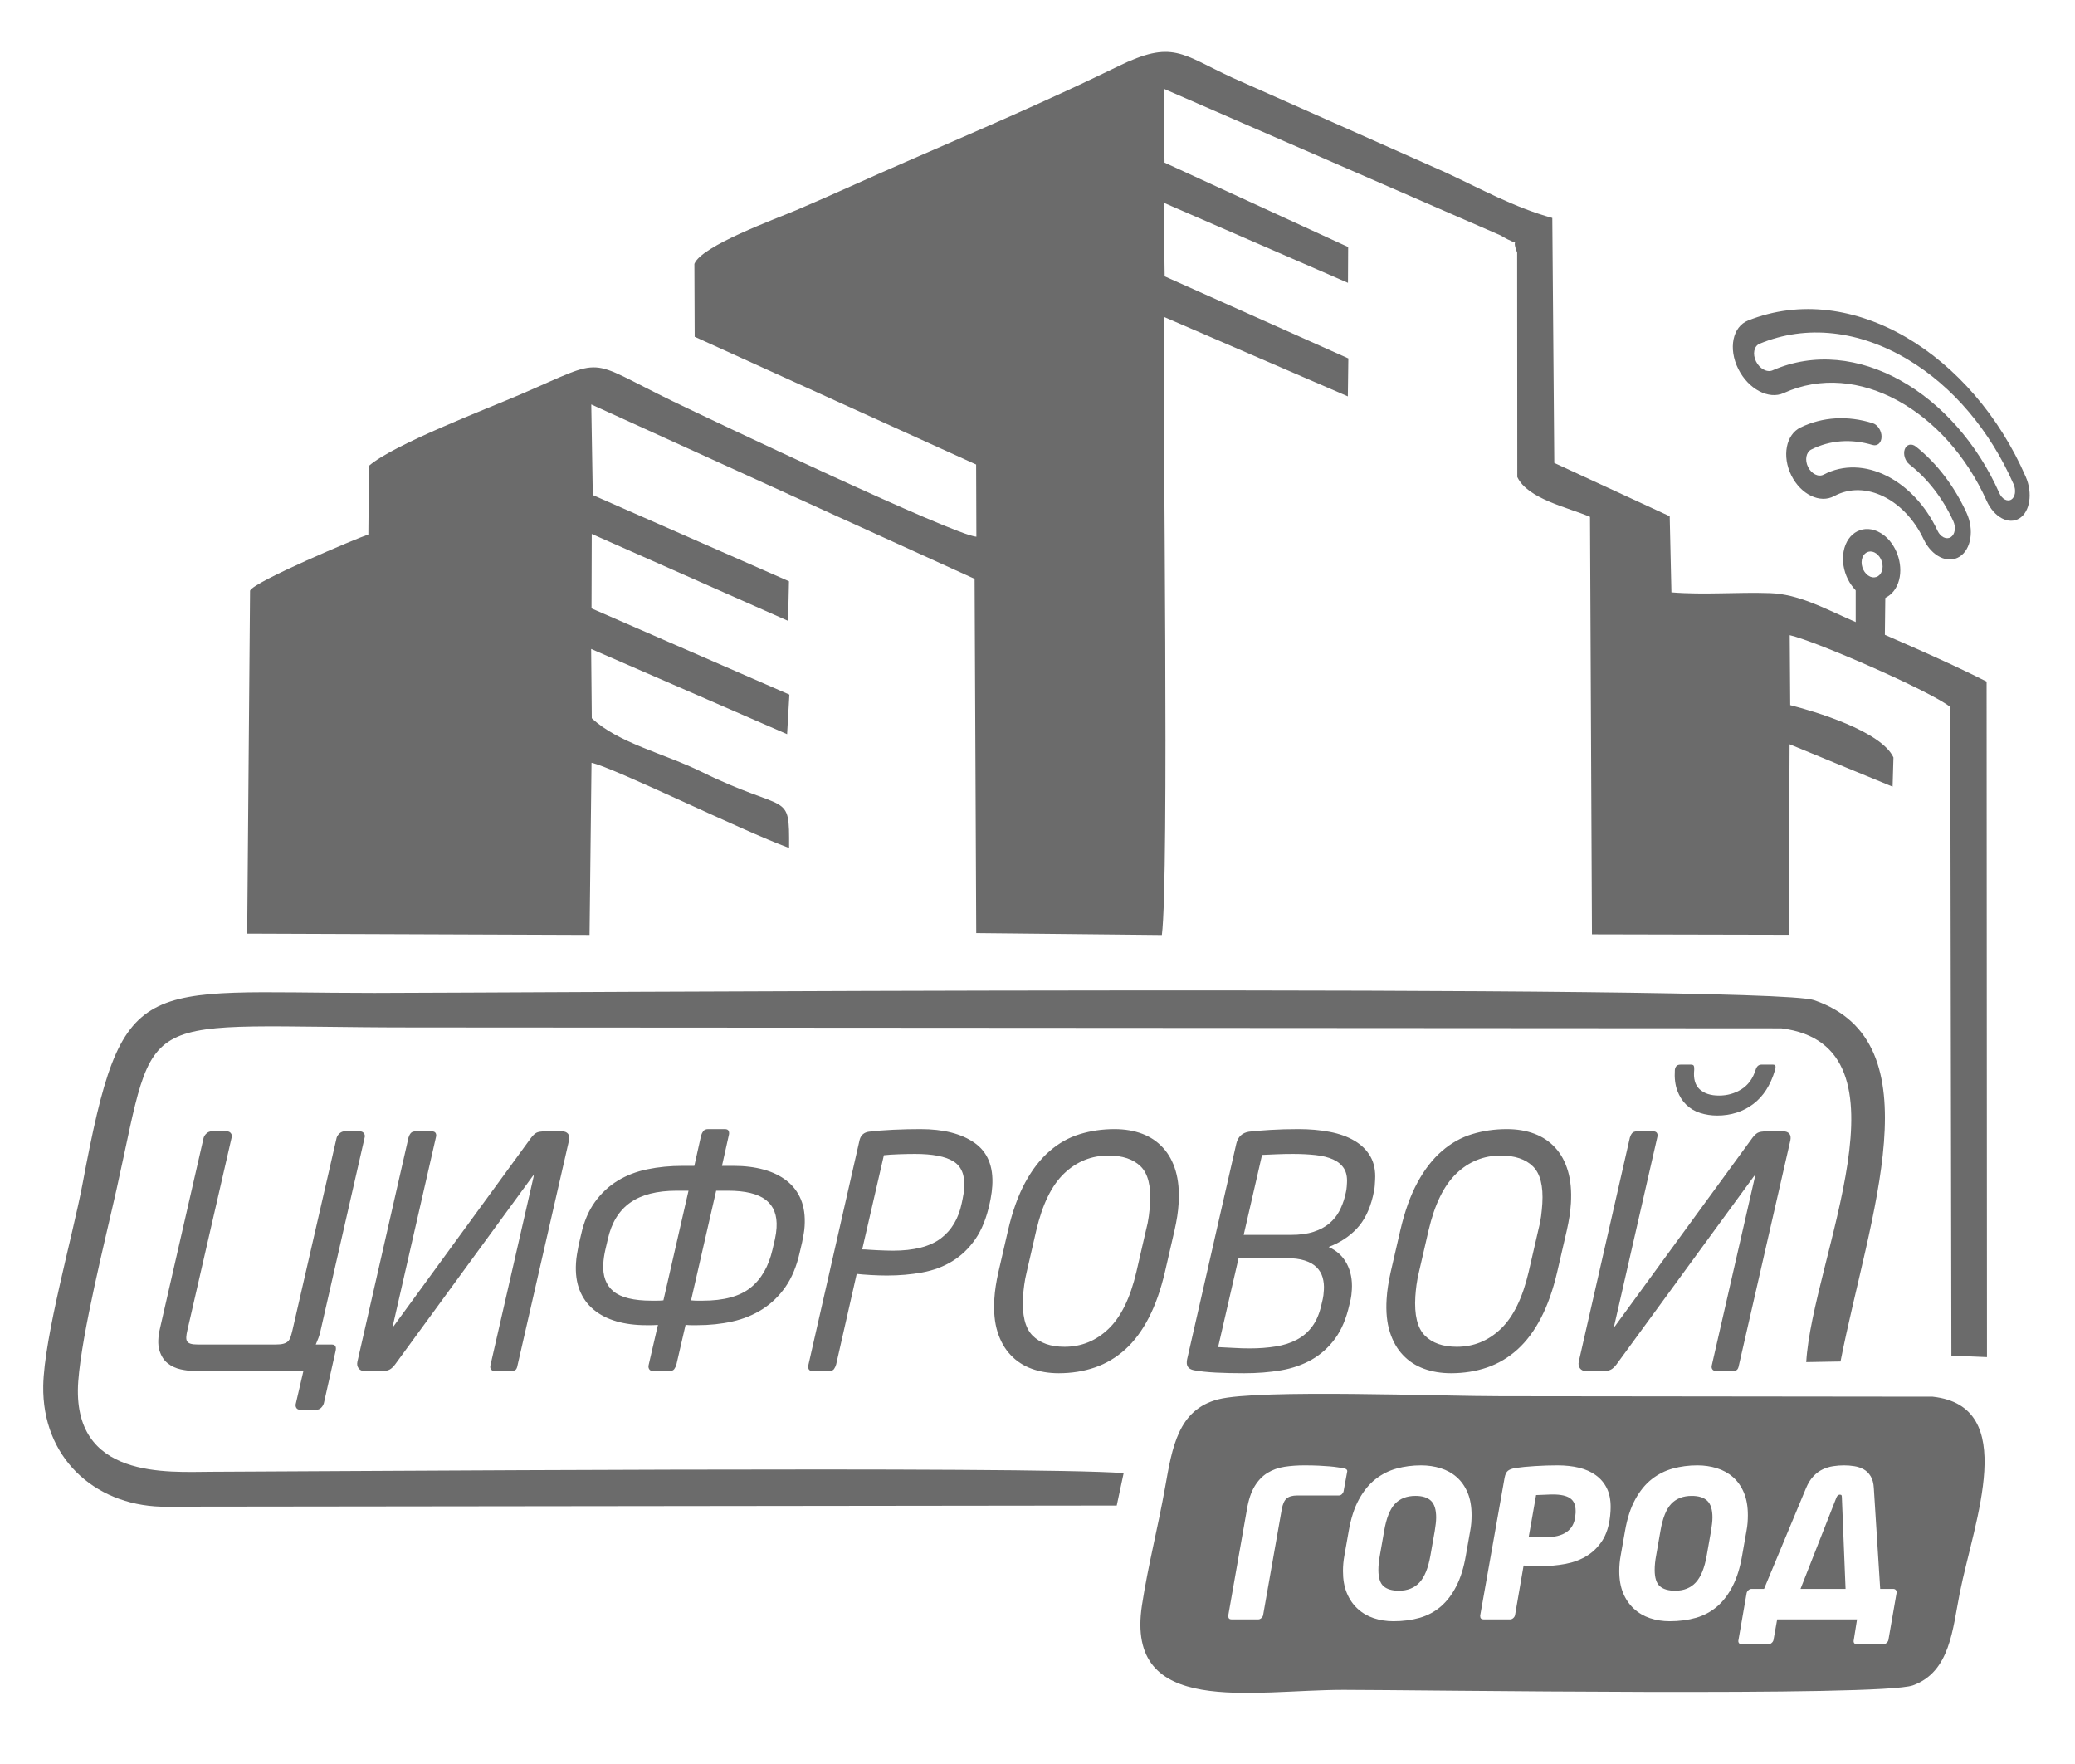
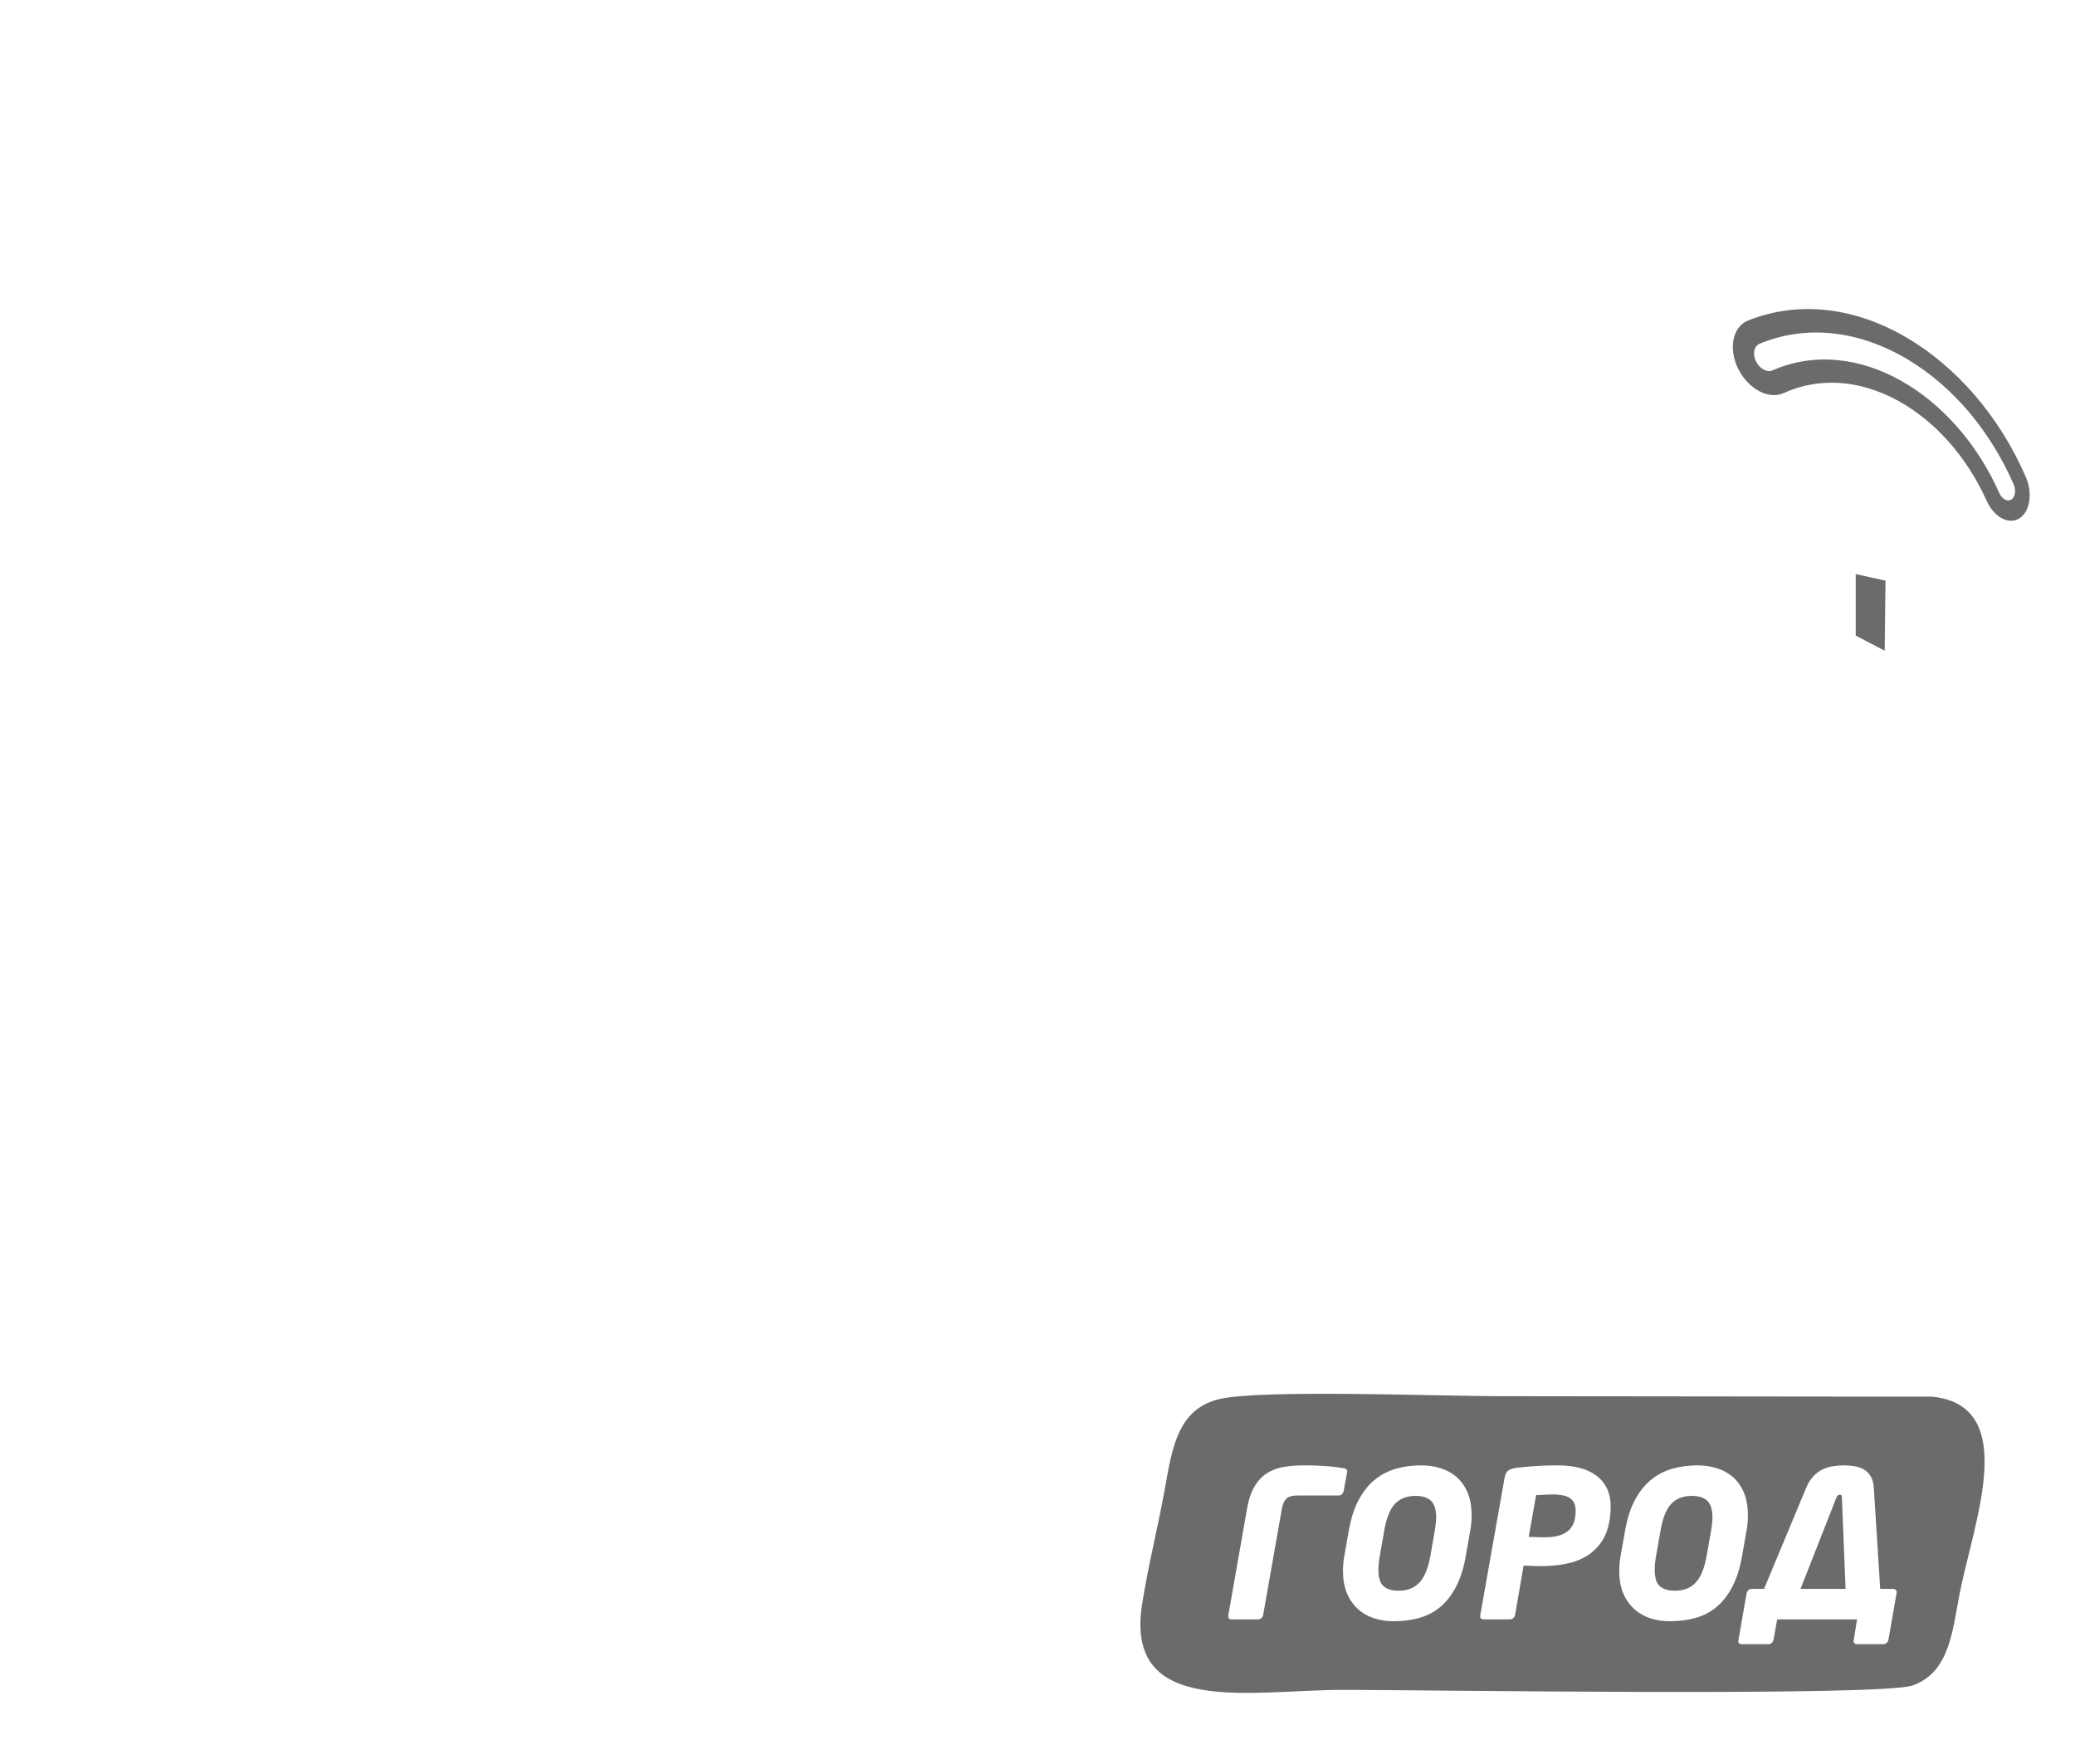
<svg xmlns="http://www.w3.org/2000/svg" width="100" height="85" viewBox="0 0 100 85" fill="none">
  <path d="M85.961 18.94C89.518 17.321 93.796 19.793 95.741 24.131C96.1 24.93 96.814 25.303 97.329 24.973C97.835 24.649 97.967 23.759 97.628 22.979C95.065 17.086 89.272 13.446 84.247 15.443C83.499 15.74 83.282 16.795 83.773 17.779C84.258 18.753 85.243 19.267 85.961 18.94ZM84.797 16.565C87.07 15.621 89.612 15.931 91.941 17.322C94.129 18.629 95.913 20.764 97.043 23.336C97.169 23.625 97.12 23.954 96.931 24.071C96.741 24.189 96.481 24.049 96.352 23.757C94.204 18.922 89.44 16.092 85.425 17.846C85.16 17.963 84.802 17.77 84.627 17.415C84.452 17.06 84.529 16.677 84.797 16.565Z" fill="#6B6B6B" />
-   <path d="M94.443 26.821C94.998 26.465 95.146 25.527 94.777 24.719C94.193 23.437 93.353 22.332 92.334 21.52C92.124 21.353 91.883 21.409 91.796 21.648C91.71 21.887 91.813 22.217 92.025 22.383C92.903 23.069 93.629 24.012 94.135 25.11C94.273 25.41 94.217 25.757 94.01 25.886C93.802 26.015 93.517 25.876 93.376 25.574C92.237 23.129 89.803 21.867 87.886 22.871C87.636 23.002 87.3 22.837 87.135 22.501C86.969 22.165 87.04 21.787 87.293 21.66C88.197 21.206 89.217 21.136 90.24 21.441C90.479 21.512 90.675 21.336 90.678 21.048C90.682 20.761 90.492 20.467 90.253 20.392C89.052 20.016 87.846 20.08 86.772 20.599C86.07 20.939 85.869 21.984 86.332 22.913C86.792 23.835 87.717 24.272 88.392 23.906C89.882 23.097 91.8 24.061 92.705 25.983C93.096 26.812 93.878 27.183 94.443 26.821Z" fill="#6B6B6B" />
-   <path d="M88.848 26.58C88.688 27.476 89.187 28.479 89.948 28.803C90.693 29.12 91.409 28.663 91.555 27.795C91.691 26.989 91.289 26.066 90.629 25.681C89.861 25.219 89.019 25.625 88.848 26.58ZM90.719 27.419C90.663 27.74 90.398 27.904 90.125 27.784C89.85 27.663 89.67 27.299 89.727 26.974C89.786 26.642 90.066 26.496 90.326 26.615C90.6 26.74 90.773 27.099 90.719 27.419Z" fill="#6B6B6B" />
  <path fill-rule="evenodd" clip-rule="evenodd" d="M58.715 67.427C56.777 67.923 56.494 69.734 56.15 71.67C55.805 73.606 55.326 75.447 55.035 77.347C54.206 82.769 60.315 81.427 64.752 81.427C68.319 81.427 90.655 81.765 92.186 81.212C93.994 80.56 94.101 78.483 94.45 76.742C95.142 73.286 97.336 67.761 93.141 67.3L72.32 67.277C69.575 67.283 60.658 66.931 58.715 67.427ZM60.872 77.835C60.859 77.888 60.83 77.934 60.783 77.973C60.738 78.013 60.688 78.032 60.636 78.032H59.352C59.247 78.032 59.195 77.98 59.195 77.874V77.835L60.093 72.732C60.172 72.265 60.297 71.891 60.468 71.612C60.639 71.332 60.846 71.118 61.09 70.97C61.333 70.822 61.605 70.725 61.904 70.679C62.203 70.633 62.524 70.61 62.867 70.61C63.129 70.61 63.361 70.615 63.562 70.625C63.763 70.635 63.937 70.646 64.085 70.659C64.234 70.672 64.36 70.687 64.465 70.704C64.571 70.72 64.666 70.735 64.751 70.748C64.87 70.768 64.929 70.817 64.929 70.896C64.929 70.903 64.927 70.909 64.924 70.916C64.921 70.922 64.919 70.932 64.919 70.946L64.751 71.863C64.738 71.916 64.71 71.962 64.668 72.002C64.625 72.041 64.577 72.061 64.524 72.061H62.521C62.291 72.061 62.119 72.109 62.008 72.204C61.896 72.299 61.817 72.476 61.771 72.732L60.872 77.835ZM70.92 73.008C70.92 73.127 70.916 73.25 70.906 73.379C70.896 73.507 70.878 73.64 70.851 73.778L70.644 74.953C70.545 75.532 70.394 76.022 70.188 76.424C69.984 76.825 69.736 77.152 69.443 77.406C69.149 77.659 68.81 77.842 68.425 77.954C68.038 78.065 67.615 78.121 67.153 78.121C66.818 78.121 66.502 78.072 66.204 77.973C65.908 77.874 65.65 77.723 65.429 77.519C65.207 77.315 65.034 77.064 64.909 76.764C64.784 76.465 64.722 76.111 64.722 75.703C64.722 75.453 64.745 75.203 64.791 74.953L64.998 73.778C65.104 73.166 65.268 72.656 65.493 72.249C65.717 71.84 65.982 71.516 66.288 71.276C66.596 71.036 66.934 70.865 67.306 70.763C67.679 70.661 68.073 70.61 68.489 70.61C68.818 70.61 69.13 70.656 69.428 70.748C69.724 70.84 69.983 70.983 70.203 71.177C70.425 71.372 70.6 71.62 70.728 71.923C70.856 72.225 70.92 72.587 70.92 73.008ZM69.213 73.122C69.213 72.745 69.13 72.477 68.966 72.319C68.801 72.16 68.552 72.081 68.216 72.081C67.802 72.081 67.472 72.207 67.229 72.462C66.986 72.717 66.811 73.155 66.706 73.775L66.499 74.956C66.453 75.206 66.429 75.438 66.429 75.649C66.429 76.025 66.512 76.287 66.676 76.432C66.841 76.578 67.087 76.65 67.416 76.65C67.831 76.65 68.162 76.519 68.409 76.254C68.655 75.989 68.831 75.556 68.936 74.956L69.144 73.775C69.163 73.65 69.18 73.533 69.193 73.425C69.206 73.314 69.213 73.214 69.213 73.122ZM77.622 72.614C77.622 72.673 77.62 72.734 77.617 72.796C77.614 72.859 77.609 72.923 77.602 72.989L77.593 73.078C77.54 73.545 77.415 73.931 77.218 74.237C77.02 74.543 76.772 74.788 76.472 74.973C76.173 75.157 75.831 75.285 75.446 75.358C75.061 75.43 74.654 75.466 74.227 75.466C74.108 75.466 73.977 75.463 73.832 75.456C73.687 75.45 73.552 75.443 73.427 75.436L73.013 77.835C72.999 77.888 72.97 77.934 72.924 77.973C72.878 78.013 72.829 78.032 72.776 78.032H71.502C71.391 78.032 71.335 77.98 71.335 77.874V77.845L72.51 71.212C72.542 71.041 72.598 70.926 72.677 70.867C72.756 70.807 72.874 70.765 73.032 70.738C73.289 70.699 73.603 70.668 73.975 70.645C74.347 70.621 74.71 70.61 75.066 70.61C75.441 70.61 75.784 70.648 76.097 70.723C76.41 70.799 76.68 70.919 76.906 71.084C77.134 71.248 77.31 71.455 77.435 71.706C77.56 71.956 77.622 72.258 77.622 72.614ZM75.934 72.801C75.934 72.518 75.845 72.316 75.668 72.194C75.49 72.072 75.214 72.012 74.839 72.012C74.806 72.012 74.75 72.013 74.671 72.016C74.592 72.02 74.51 72.023 74.424 72.026C74.339 72.03 74.258 72.033 74.182 72.036C74.107 72.039 74.056 72.041 74.029 72.041L73.674 74.055C73.7 74.055 73.751 74.056 73.827 74.06C73.903 74.063 73.985 74.066 74.074 74.069C74.163 74.073 74.245 74.074 74.321 74.074C74.396 74.074 74.447 74.074 74.474 74.074C75.355 74.074 75.836 73.742 75.915 73.078L75.924 72.989C75.931 72.956 75.934 72.925 75.934 72.895C75.934 72.865 75.934 72.834 75.934 72.801ZM84.235 73.008C84.235 73.127 84.231 73.25 84.221 73.379C84.211 73.507 84.193 73.64 84.166 73.778L83.959 74.953C83.86 75.532 83.709 76.022 83.503 76.424C83.299 76.825 83.051 77.152 82.758 77.406C82.464 77.659 82.125 77.842 81.74 77.954C81.353 78.065 80.93 78.121 80.468 78.121C80.133 78.121 79.817 78.072 79.519 77.973C79.223 77.874 78.965 77.723 78.744 77.519C78.522 77.315 78.349 77.064 78.224 76.764C78.1 76.465 78.037 76.111 78.037 75.703C78.037 75.453 78.06 75.203 78.106 74.953L78.313 73.778C78.419 73.166 78.583 72.656 78.808 72.249C79.032 71.84 79.297 71.516 79.603 71.276C79.911 71.036 80.249 70.865 80.621 70.763C80.995 70.661 81.388 70.61 81.804 70.61C82.133 70.61 82.445 70.656 82.743 70.748C83.039 70.84 83.298 70.983 83.518 71.177C83.74 71.372 83.915 71.62 84.043 71.923C84.171 72.225 84.235 72.587 84.235 73.008ZM82.528 73.122C82.528 72.745 82.445 72.477 82.281 72.319C82.116 72.16 81.867 72.081 81.531 72.081C81.117 72.081 80.787 72.207 80.544 72.462C80.3 72.717 80.126 73.155 80.021 73.775L79.814 74.956C79.767 75.206 79.744 75.438 79.744 75.649C79.744 76.025 79.827 76.287 79.991 76.432C80.156 76.578 80.402 76.65 80.732 76.65C81.146 76.65 81.477 76.519 81.723 76.254C81.97 75.989 82.146 75.556 82.251 74.956L82.459 73.775C82.478 73.65 82.495 73.533 82.508 73.425C82.521 73.314 82.528 73.214 82.528 73.122ZM84.176 76.759C84.189 76.707 84.219 76.661 84.265 76.621C84.311 76.582 84.36 76.562 84.413 76.562H85.015L87.038 71.707C87.137 71.47 87.256 71.279 87.394 71.135C87.532 70.988 87.682 70.878 87.843 70.802C88.004 70.727 88.172 70.676 88.346 70.65C88.521 70.623 88.694 70.61 88.865 70.61C89.036 70.61 89.203 70.623 89.368 70.65C89.532 70.676 89.682 70.727 89.817 70.802C89.952 70.878 90.064 70.988 90.153 71.135C90.241 71.279 90.293 71.47 90.305 71.707L90.612 76.562H91.243C91.296 76.562 91.339 76.582 91.371 76.621C91.405 76.661 91.415 76.707 91.401 76.759L91.007 79.029C90.993 79.082 90.964 79.128 90.918 79.167C90.872 79.207 90.822 79.227 90.769 79.227H89.496C89.424 79.227 89.376 79.207 89.353 79.167C89.33 79.128 89.325 79.082 89.338 79.029L89.496 78.032H85.647L85.469 79.029C85.456 79.082 85.426 79.128 85.38 79.167C85.334 79.207 85.285 79.227 85.232 79.227H83.939C83.873 79.227 83.827 79.207 83.801 79.167C83.775 79.128 83.768 79.082 83.781 79.029L84.176 76.759ZM86.772 76.562H88.943L88.766 72.169C88.766 72.117 88.761 72.079 88.751 72.056C88.741 72.033 88.713 72.021 88.667 72.021C88.595 72.021 88.539 72.071 88.499 72.169L86.772 76.562Z" fill="#6B6B6B" />
-   <path fill-rule="evenodd" clip-rule="evenodd" d="M33.465 12.714L33.479 16.228L47.043 22.384L47.055 25.862C46.012 25.803 34.254 20.221 32.44 19.342C28.124 17.25 29.317 17.184 25.092 19.001C23.452 19.707 18.971 21.412 17.783 22.445L17.752 25.754C17.226 25.924 12.218 28.034 12.051 28.462L11.913 44.988L28.412 45.05L28.507 36.756C29.577 36.981 35.763 40.033 38.029 40.861C38.045 38.057 37.998 39.251 33.795 37.184C32.018 36.31 29.786 35.803 28.52 34.608L28.489 31.27L37.933 35.377L38.043 33.47L28.507 29.316L28.518 25.728L37.981 29.917L38.023 28.009L28.568 23.854L28.495 19.488L46.969 27.893L47.048 44.962L55.994 45.054C56.352 42.218 56.04 20.203 56.087 15.268L64.957 19.099L64.981 17.271L56.13 13.316L56.081 9.768L64.963 13.629L64.972 11.903L56.123 7.836L56.082 4.275L72.314 11.341C73.459 12.022 72.763 11.288 73.116 12.174L73.123 22.985C73.623 24.045 75.567 24.451 76.627 24.904L76.721 45.022L86.201 45.043L86.246 35.863L91.21 37.907L91.251 36.5C90.663 35.227 87.432 34.271 86.276 33.978L86.252 30.606C87.543 30.906 93.021 33.297 93.989 34.067L94.043 65.322L95.758 65.394L95.74 32.843C93.653 31.785 91.154 30.735 89.028 29.797C87.889 29.294 86.648 28.629 85.314 28.581C83.739 28.525 82.137 28.673 80.551 28.543L80.468 24.876L74.906 22.307L74.81 10.502C72.987 10.003 71.314 9.074 69.688 8.318L59.395 3.745C56.925 2.605 56.528 1.902 53.885 3.195C50.589 4.808 47.021 6.336 43.633 7.809C41.842 8.588 40.217 9.343 38.384 10.123C37.374 10.553 33.807 11.843 33.465 12.714Z" fill="#6B6B6B" />
-   <path fill-rule="evenodd" clip-rule="evenodd" d="M53.819 72.546L54.152 70.984C49.709 70.638 15.41 70.906 10.201 70.919C8.114 70.925 3.425 71.311 3.772 66.558C3.943 64.218 5.077 59.727 5.618 57.303C7.628 48.304 6.241 49.511 19.932 49.509L85.846 49.551C92.48 50.372 87.332 60.705 87.048 65.634L88.7 65.604C90.07 58.626 93.338 50.214 87.421 48.192C85.134 47.41 23.422 47.847 18.04 47.847C6.62 47.847 5.915 46.742 3.979 57.043C3.508 59.545 2.122 64.433 2.084 66.781C2.029 70.188 4.494 72.505 7.772 72.601L53.819 72.546Z" fill="#6B6B6B" />
-   <path d="M9.381 66.062C9.174 66.062 8.951 66.036 8.713 65.984C8.474 65.932 8.263 65.834 8.079 65.689C7.896 65.544 7.763 65.334 7.681 65.059C7.599 64.785 7.611 64.425 7.717 63.979L9.813 54.826C9.838 54.743 9.887 54.671 9.96 54.609C10.033 54.547 10.108 54.516 10.187 54.516H10.942C11.021 54.516 11.084 54.547 11.129 54.609C11.175 54.671 11.185 54.743 11.16 54.826L9.026 64.119C8.999 64.233 8.983 64.334 8.978 64.422C8.972 64.51 8.985 64.58 9.017 64.632C9.048 64.684 9.105 64.723 9.187 64.749C9.27 64.774 9.39 64.787 9.548 64.787H13.278C13.436 64.787 13.563 64.774 13.658 64.749C13.753 64.723 13.828 64.684 13.88 64.632C13.932 64.58 13.974 64.51 14.004 64.422C14.034 64.334 14.062 64.233 14.089 64.119L16.223 54.826C16.248 54.743 16.297 54.671 16.37 54.609C16.443 54.547 16.518 54.516 16.598 54.516H17.352C17.431 54.516 17.494 54.547 17.539 54.609C17.585 54.671 17.595 54.743 17.57 54.826L15.452 64.104C15.424 64.238 15.389 64.36 15.348 64.469C15.307 64.578 15.263 64.684 15.218 64.787H15.987C16.155 64.787 16.218 64.886 16.177 65.085L15.608 67.616C15.583 67.698 15.54 67.771 15.477 67.833C15.414 67.895 15.343 67.926 15.264 67.926H14.449C14.37 67.926 14.313 67.895 14.277 67.833C14.242 67.771 14.236 67.698 14.261 67.616L14.622 66.062H9.381ZM19.688 54.811C19.713 54.728 19.75 54.658 19.797 54.601C19.845 54.544 19.924 54.516 20.032 54.516H20.817C20.905 54.516 20.965 54.544 20.997 54.601C21.028 54.658 21.031 54.728 21.006 54.811L18.928 63.901C18.926 63.933 18.941 63.933 18.973 63.901L25.594 54.826C25.68 54.712 25.764 54.632 25.846 54.586C25.927 54.539 26.072 54.516 26.279 54.516H27.094C27.212 54.516 27.303 54.552 27.368 54.624C27.433 54.697 27.451 54.806 27.422 54.951L24.922 65.875C24.897 65.958 24.86 66.01 24.809 66.031C24.759 66.051 24.694 66.062 24.615 66.062H23.845C23.756 66.062 23.694 66.033 23.658 65.976C23.622 65.919 23.616 65.849 23.641 65.766L25.718 56.691C25.732 56.619 25.712 56.619 25.659 56.691L19.038 65.751C18.952 65.865 18.866 65.945 18.779 65.992C18.692 66.038 18.59 66.062 18.471 66.062H17.553C17.435 66.062 17.344 66.018 17.28 65.929C17.216 65.842 17.198 65.735 17.225 65.611L19.688 54.811ZM34.794 56.178H35.357C35.89 56.178 36.372 56.238 36.804 56.357C37.236 56.476 37.605 56.655 37.911 56.893C38.218 57.132 38.446 57.432 38.597 57.794C38.747 58.157 38.808 58.587 38.777 59.084C38.77 59.209 38.755 59.333 38.733 59.457C38.71 59.582 38.684 59.716 38.656 59.861L38.536 60.374C38.388 61.027 38.16 61.573 37.852 62.014C37.544 62.454 37.174 62.811 36.743 63.086C36.312 63.36 35.831 63.557 35.3 63.676C34.77 63.795 34.204 63.855 33.602 63.855C33.513 63.855 33.422 63.855 33.328 63.855C33.234 63.855 33.138 63.85 33.04 63.84L32.598 65.751C32.574 65.834 32.54 65.906 32.496 65.968C32.453 66.031 32.377 66.062 32.269 66.062H31.469C31.38 66.062 31.318 66.031 31.282 65.968C31.247 65.906 31.241 65.834 31.266 65.751L31.708 63.84C31.599 63.85 31.497 63.855 31.403 63.855C31.31 63.855 31.223 63.855 31.144 63.855C30.611 63.855 30.131 63.793 29.705 63.668C29.278 63.544 28.915 63.358 28.614 63.109C28.313 62.861 28.088 62.55 27.938 62.177C27.788 61.804 27.728 61.363 27.759 60.856C27.767 60.721 27.783 60.581 27.807 60.436C27.83 60.291 27.857 60.146 27.885 60.001L28.005 59.488C28.142 58.867 28.363 58.344 28.67 57.919C28.978 57.494 29.344 57.152 29.769 56.893C30.195 56.634 30.672 56.45 31.202 56.342C31.731 56.233 32.297 56.178 32.899 56.178H33.462L33.788 54.718C33.812 54.635 33.849 54.562 33.897 54.5C33.945 54.438 34.024 54.407 34.132 54.407H34.932C35.03 54.407 35.093 54.438 35.118 54.5C35.144 54.562 35.145 54.635 35.12 54.718L34.794 56.178ZM34.514 57.375L33.304 62.658C33.412 62.669 33.513 62.674 33.607 62.674C33.701 62.674 33.787 62.674 33.866 62.674C34.883 62.674 35.65 62.467 36.169 62.052C36.688 61.638 37.041 61.027 37.228 60.219L37.348 59.706C37.39 59.509 37.415 59.328 37.425 59.162C37.462 58.561 37.289 58.113 36.908 57.818C36.526 57.522 35.916 57.375 35.077 57.375H34.514ZM31.409 62.674C31.478 62.674 31.562 62.674 31.66 62.674C31.759 62.674 31.863 62.669 31.972 62.658L33.182 57.375H32.619C31.662 57.375 30.912 57.566 30.371 57.95C29.83 58.333 29.471 58.919 29.294 59.706L29.174 60.219C29.148 60.333 29.126 60.447 29.109 60.561C29.093 60.675 29.081 60.783 29.075 60.887C29.039 61.477 29.202 61.923 29.563 62.223C29.925 62.524 30.54 62.674 31.409 62.674ZM47.822 57.142C47.81 57.339 47.783 57.551 47.739 57.779L47.697 57.981C47.546 58.685 47.316 59.26 47.008 59.706C46.699 60.151 46.33 60.506 45.899 60.77C45.469 61.035 44.984 61.216 44.445 61.314C43.906 61.413 43.34 61.462 42.748 61.462C42.511 61.462 42.255 61.454 41.98 61.439C41.704 61.423 41.474 61.405 41.287 61.384L40.296 65.751C40.272 65.834 40.237 65.906 40.194 65.968C40.151 66.031 40.07 66.062 39.952 66.062H39.152C38.984 66.062 38.922 65.958 38.964 65.751L41.429 54.92C41.492 54.692 41.643 54.562 41.882 54.531C42.21 54.49 42.597 54.459 43.042 54.438C43.488 54.417 43.927 54.407 44.362 54.407C45.467 54.407 46.334 54.627 46.964 55.067C47.593 55.508 47.88 56.199 47.822 57.142ZM46.47 57.23C46.507 56.621 46.333 56.197 45.947 55.961C45.562 55.722 44.945 55.603 44.096 55.603C43.86 55.603 43.595 55.608 43.303 55.619C43.012 55.629 42.776 55.645 42.597 55.666L41.552 60.203C41.641 60.203 41.749 60.208 41.876 60.219C42.004 60.229 42.137 60.237 42.275 60.242C42.413 60.247 42.548 60.252 42.681 60.258C42.814 60.263 42.929 60.265 43.028 60.265C44.045 60.265 44.814 60.069 45.337 59.677C45.859 59.284 46.197 58.717 46.35 57.973L46.392 57.771C46.434 57.574 46.46 57.396 46.47 57.23ZM56.802 57.981C56.789 58.188 56.767 58.398 56.734 58.61C56.701 58.823 56.658 59.048 56.604 59.286L56.142 61.291C55.941 62.151 55.679 62.889 55.36 63.505C55.042 64.122 54.665 64.627 54.232 65.02C53.796 65.414 53.309 65.704 52.77 65.891C52.228 66.077 51.648 66.17 51.023 66.17C50.55 66.17 50.115 66.098 49.717 65.953C49.321 65.808 48.984 65.588 48.706 65.292C48.425 64.997 48.216 64.627 48.075 64.181C47.934 63.736 47.883 63.207 47.92 62.596C47.933 62.389 47.955 62.179 47.988 61.967C48.02 61.755 48.064 61.529 48.118 61.291L48.58 59.286C48.794 58.364 49.073 57.592 49.412 56.971C49.751 56.349 50.142 55.847 50.587 55.464C51.029 55.08 51.515 54.808 52.045 54.648C52.573 54.487 53.128 54.407 53.713 54.407C54.206 54.407 54.651 54.482 55.049 54.632C55.444 54.782 55.779 55.008 56.051 55.308C56.327 55.608 56.529 55.981 56.66 56.427C56.79 56.873 56.838 57.391 56.802 57.981ZM55.424 57.996C55.476 57.147 55.325 56.549 54.971 56.202C54.617 55.855 54.099 55.681 53.418 55.681C52.599 55.681 51.888 55.969 51.286 56.543C50.683 57.118 50.236 58.033 49.942 59.286L49.48 61.291C49.427 61.508 49.387 61.716 49.361 61.913C49.334 62.109 49.315 62.296 49.304 62.472C49.25 63.363 49.402 63.99 49.76 64.352C50.118 64.715 50.632 64.896 51.303 64.896C52.113 64.896 52.819 64.609 53.421 64.034C54.023 63.459 54.471 62.544 54.765 61.291L55.227 59.286C55.291 59.048 55.337 58.82 55.365 58.603C55.393 58.385 55.413 58.183 55.424 57.996ZM66.254 57.137C66.251 57.188 66.245 57.243 66.237 57.3C66.228 57.357 66.204 57.473 66.163 57.65C66.005 58.302 65.747 58.82 65.388 59.201C65.029 59.584 64.577 59.88 64.031 60.087C64.425 60.263 64.717 60.532 64.907 60.895C65.097 61.257 65.178 61.674 65.15 62.141C65.145 62.223 65.137 62.314 65.126 62.412C65.115 62.511 65.084 62.664 65.031 62.871C64.882 63.536 64.652 64.08 64.34 64.505C64.028 64.93 63.652 65.266 63.212 65.518C62.773 65.766 62.279 65.937 61.73 66.031C61.182 66.124 60.592 66.17 59.96 66.17C59.467 66.17 59.013 66.16 58.6 66.139C58.187 66.118 57.844 66.082 57.571 66.031C57.306 65.989 57.181 65.854 57.195 65.626C57.2 65.554 57.208 65.497 57.221 65.456L59.582 55.106C59.661 54.775 59.866 54.583 60.195 54.531C60.453 54.5 60.793 54.472 61.214 54.446C61.635 54.42 62.087 54.407 62.571 54.407C63.114 54.407 63.617 54.451 64.08 54.539C64.543 54.627 64.942 54.769 65.275 54.966C65.609 55.163 65.865 55.414 66.044 55.725C66.222 56.036 66.298 56.414 66.271 56.859L66.254 57.137ZM64.915 57.002C64.932 56.712 64.882 56.476 64.765 56.295C64.648 56.114 64.474 55.971 64.244 55.867C64.013 55.764 63.733 55.694 63.405 55.658C63.077 55.622 62.71 55.603 62.306 55.603C62.049 55.603 61.79 55.608 61.527 55.619C61.265 55.629 61.03 55.64 60.822 55.65L59.937 59.504H62.216C62.641 59.504 63.004 59.455 63.306 59.356C63.608 59.258 63.861 59.123 64.063 58.952C64.266 58.781 64.426 58.584 64.543 58.362C64.661 58.139 64.751 57.903 64.816 57.655C64.856 57.489 64.88 57.377 64.888 57.321C64.896 57.264 64.902 57.214 64.904 57.173L64.915 57.002ZM63.802 62.151C63.815 61.944 63.795 61.747 63.742 61.558C63.689 61.371 63.593 61.208 63.453 61.068C63.314 60.926 63.123 60.817 62.881 60.739C62.639 60.661 62.336 60.623 61.971 60.623H59.691L58.704 64.912C58.95 64.922 59.202 64.935 59.457 64.95C59.713 64.966 59.969 64.974 60.225 64.974C60.679 64.974 61.098 64.943 61.482 64.88C61.866 64.819 62.206 64.71 62.501 64.552C62.797 64.396 63.044 64.184 63.243 63.912C63.442 63.643 63.589 63.295 63.684 62.868C63.737 62.661 63.768 62.511 63.779 62.415C63.789 62.322 63.797 62.234 63.802 62.151ZM75.707 57.981C75.694 58.188 75.671 58.398 75.639 58.61C75.606 58.823 75.563 59.048 75.509 59.286L75.046 61.291C74.846 62.151 74.584 62.889 74.265 63.505C73.946 64.122 73.57 64.627 73.137 65.02C72.701 65.414 72.214 65.704 71.675 65.891C71.133 66.077 70.552 66.17 69.928 66.17C69.455 66.17 69.02 66.098 68.622 65.953C68.226 65.808 67.889 65.588 67.611 65.292C67.33 64.997 67.121 64.627 66.98 64.181C66.839 63.736 66.787 63.207 66.825 62.596C66.837 62.389 66.86 62.179 66.893 61.967C66.925 61.755 66.969 61.529 67.022 61.291L67.485 59.286C67.699 58.364 67.978 57.592 68.317 56.971C68.656 56.349 69.046 55.847 69.491 55.464C69.934 55.08 70.42 54.808 70.95 54.648C71.478 54.487 72.033 54.407 72.618 54.407C73.111 54.407 73.556 54.482 73.954 54.632C74.349 54.782 74.683 55.008 74.956 55.308C75.231 55.608 75.433 55.981 75.564 56.427C75.695 56.873 75.742 57.391 75.707 57.981ZM74.329 57.996C74.38 57.147 74.229 56.549 73.876 56.202C73.522 55.855 73.004 55.681 72.323 55.681C71.504 55.681 70.793 55.969 70.191 56.543C69.588 57.118 69.14 58.033 68.847 59.286L68.384 61.291C68.332 61.508 68.292 61.716 68.265 61.913C68.239 62.109 68.22 62.296 68.209 62.472C68.155 63.363 68.307 63.99 68.665 64.352C69.023 64.715 69.537 64.896 70.208 64.896C71.017 64.896 71.723 64.609 72.326 64.034C72.928 63.459 73.376 62.544 73.67 61.291L74.132 59.286C74.196 59.048 74.242 58.82 74.27 58.603C74.298 58.385 74.317 58.183 74.329 57.996ZM85.542 51.563C85.33 52.288 84.978 52.835 84.487 53.203C83.996 53.57 83.42 53.754 82.759 53.754C82.473 53.754 82.199 53.713 81.937 53.63C81.676 53.547 81.452 53.415 81.266 53.233C81.079 53.052 80.935 52.824 80.833 52.55C80.732 52.275 80.692 51.946 80.716 51.563C80.719 51.501 80.74 51.441 80.779 51.384C80.817 51.328 80.89 51.299 80.998 51.299H81.487C81.566 51.299 81.614 51.32 81.631 51.361C81.648 51.403 81.654 51.465 81.649 51.547C81.604 51.972 81.691 52.286 81.911 52.488C82.13 52.69 82.442 52.791 82.847 52.791C83.242 52.791 83.601 52.69 83.924 52.488C84.247 52.286 84.476 51.972 84.61 51.547C84.66 51.382 84.754 51.299 84.892 51.299H85.44C85.519 51.299 85.561 51.328 85.568 51.384C85.574 51.441 85.566 51.501 85.542 51.563ZM76.086 65.611L78.549 54.811C78.574 54.728 78.61 54.658 78.658 54.601C78.706 54.544 78.784 54.516 78.893 54.516H79.678C79.766 54.516 79.826 54.544 79.857 54.601C79.889 54.658 79.892 54.728 79.867 54.811L77.789 63.901C77.787 63.933 77.802 63.933 77.833 63.901L84.455 54.826C84.541 54.712 84.625 54.632 84.707 54.586C84.788 54.539 84.933 54.516 85.14 54.516H85.955C86.073 54.516 86.164 54.552 86.229 54.624C86.294 54.697 86.312 54.806 86.283 54.951L83.783 65.875C83.758 65.958 83.721 66.01 83.67 66.031C83.619 66.051 83.555 66.062 83.476 66.062H82.706C82.617 66.062 82.555 66.033 82.519 65.976C82.483 65.919 82.477 65.849 82.502 65.766L84.579 56.691C84.593 56.619 84.573 56.619 84.519 56.691L77.899 65.751C77.813 65.865 77.726 65.945 77.64 65.992C77.553 66.038 77.45 66.062 77.332 66.062H76.414C76.296 66.062 76.205 66.018 76.141 65.929C76.077 65.842 76.059 65.735 76.086 65.611Z" fill="#6B6B6B" />
  <path fill-rule="evenodd" clip-rule="evenodd" d="M89.432 27.661C89.645 27.708 89.868 27.758 90.101 27.809C90.345 27.863 90.6 27.919 90.868 27.979C90.861 28.555 90.854 29.126 90.848 29.691C90.841 30.25 90.835 30.805 90.828 31.354C90.568 31.219 90.32 31.09 90.084 30.966C89.857 30.849 89.64 30.735 89.432 30.627C89.432 30.143 89.432 29.655 89.432 29.163C89.432 28.667 89.432 28.166 89.432 27.661Z" fill="#6B6B6B" />
</svg>